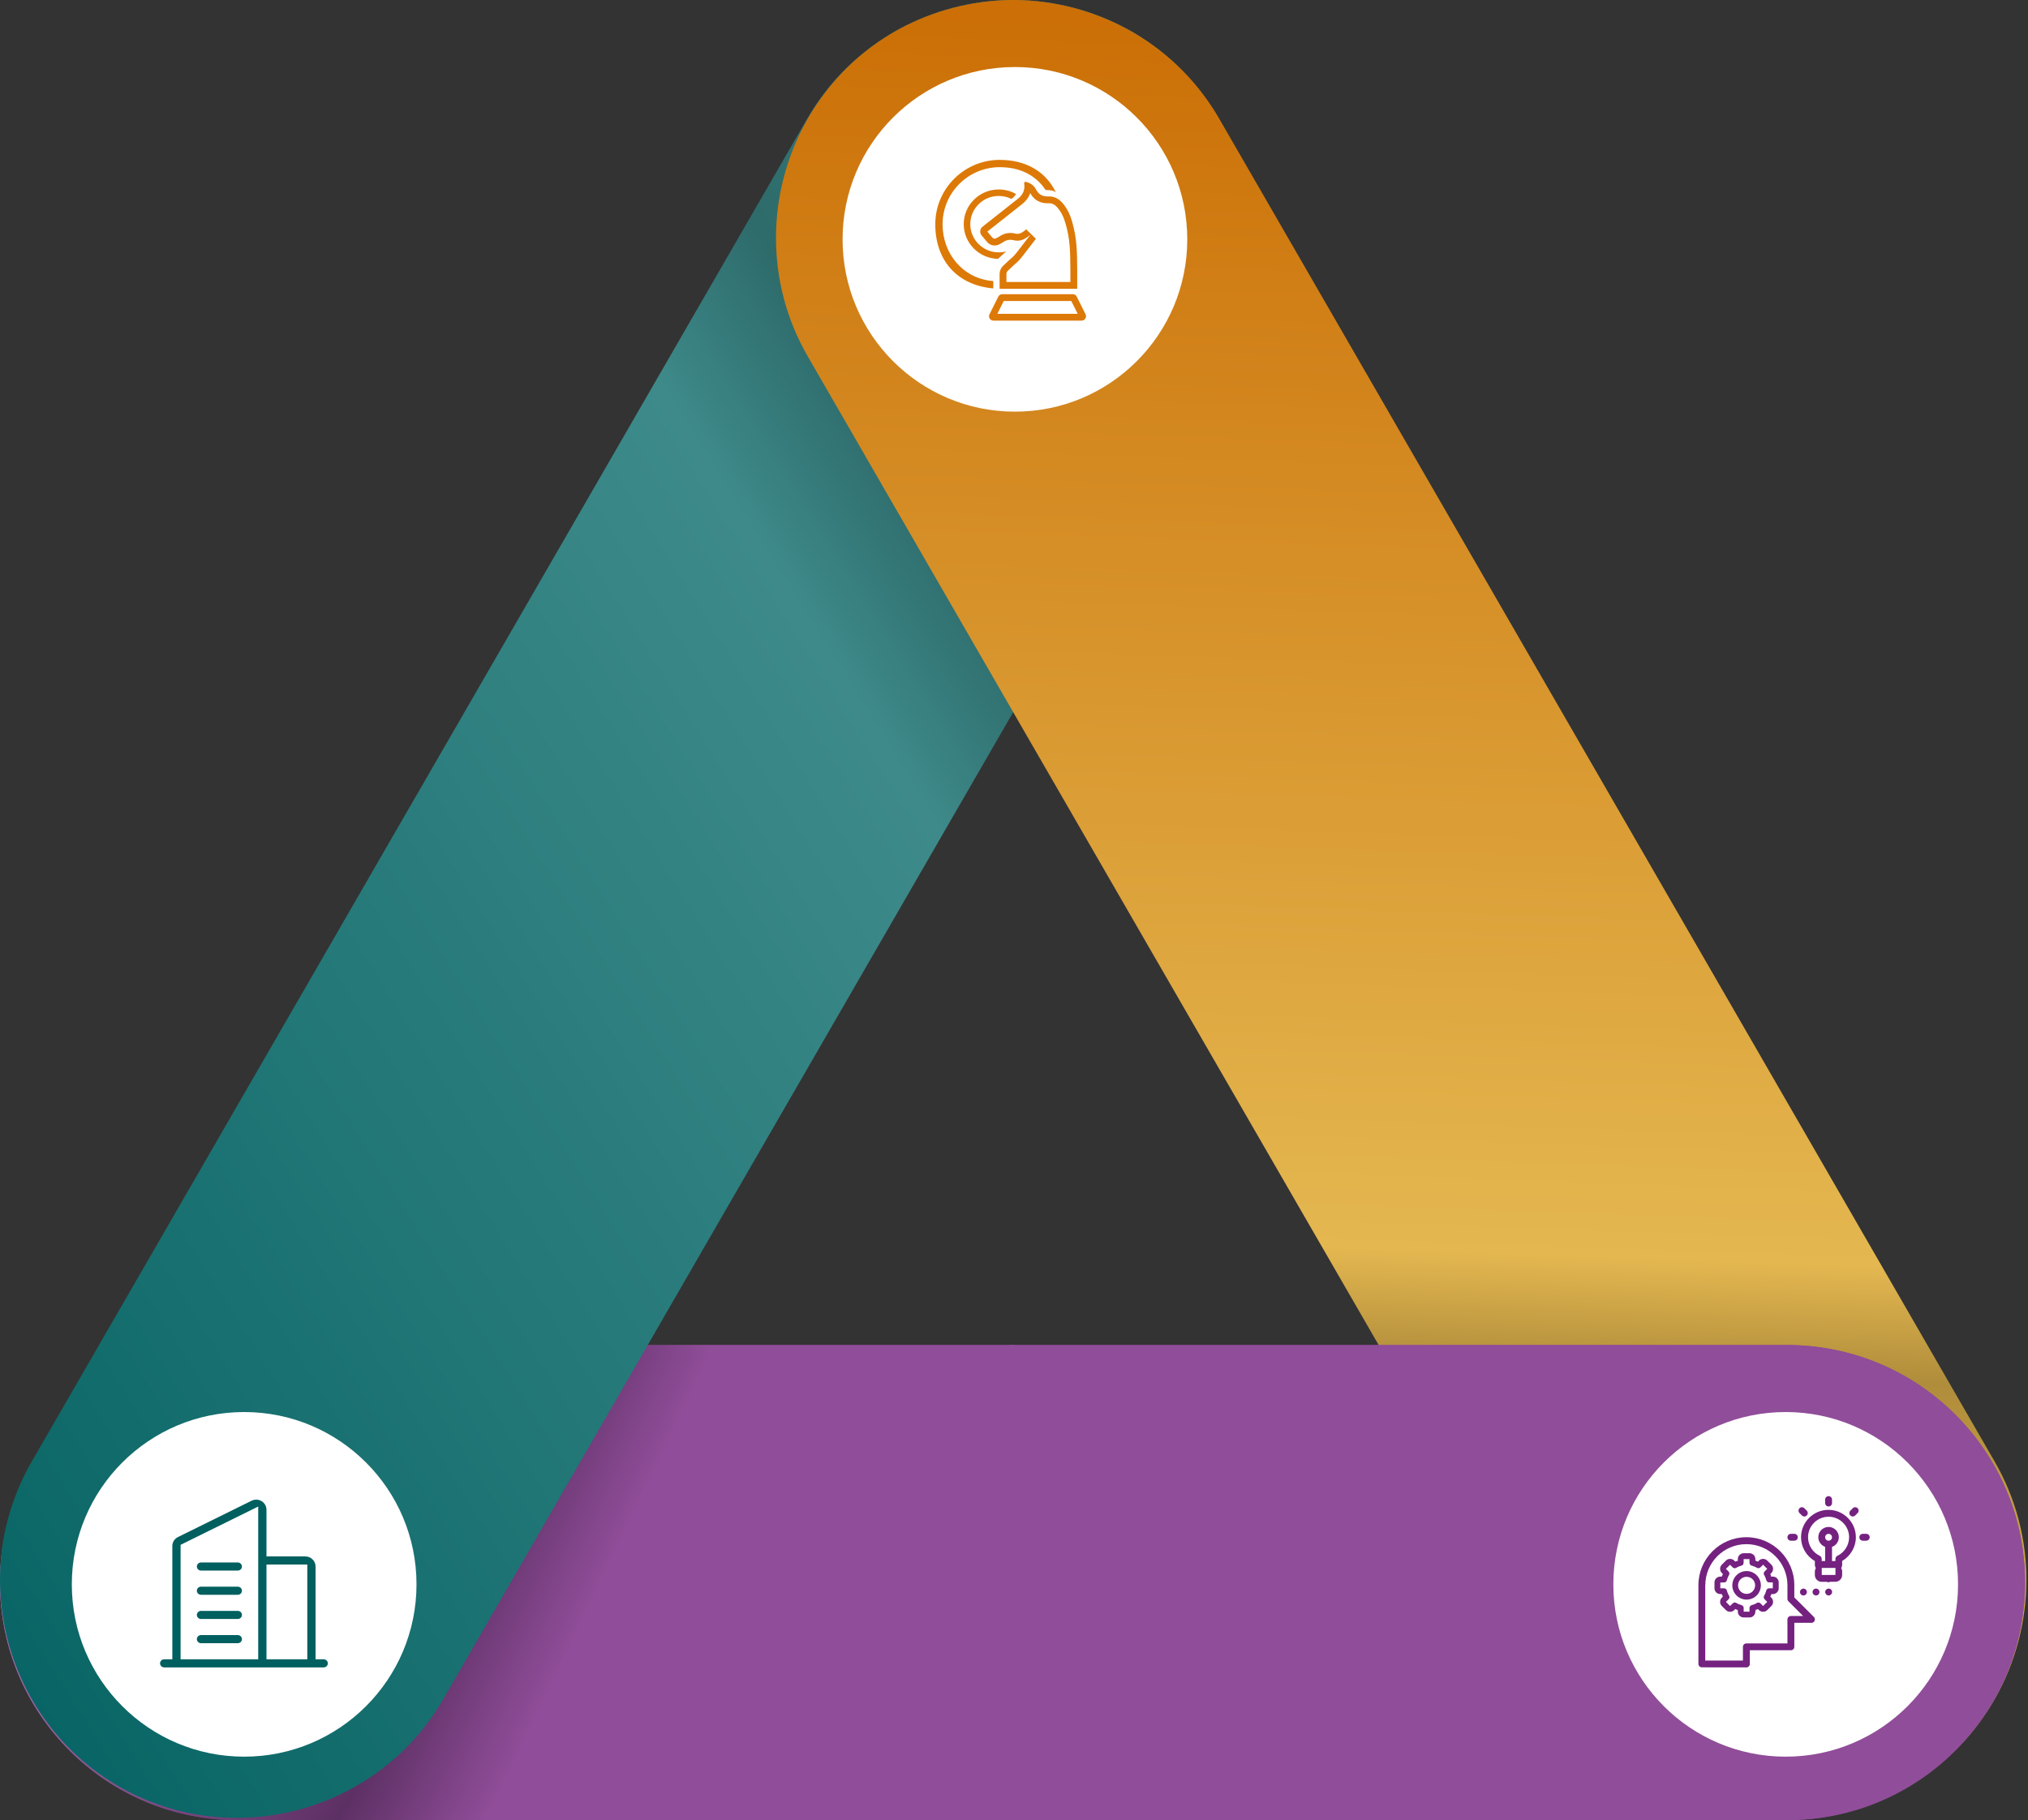
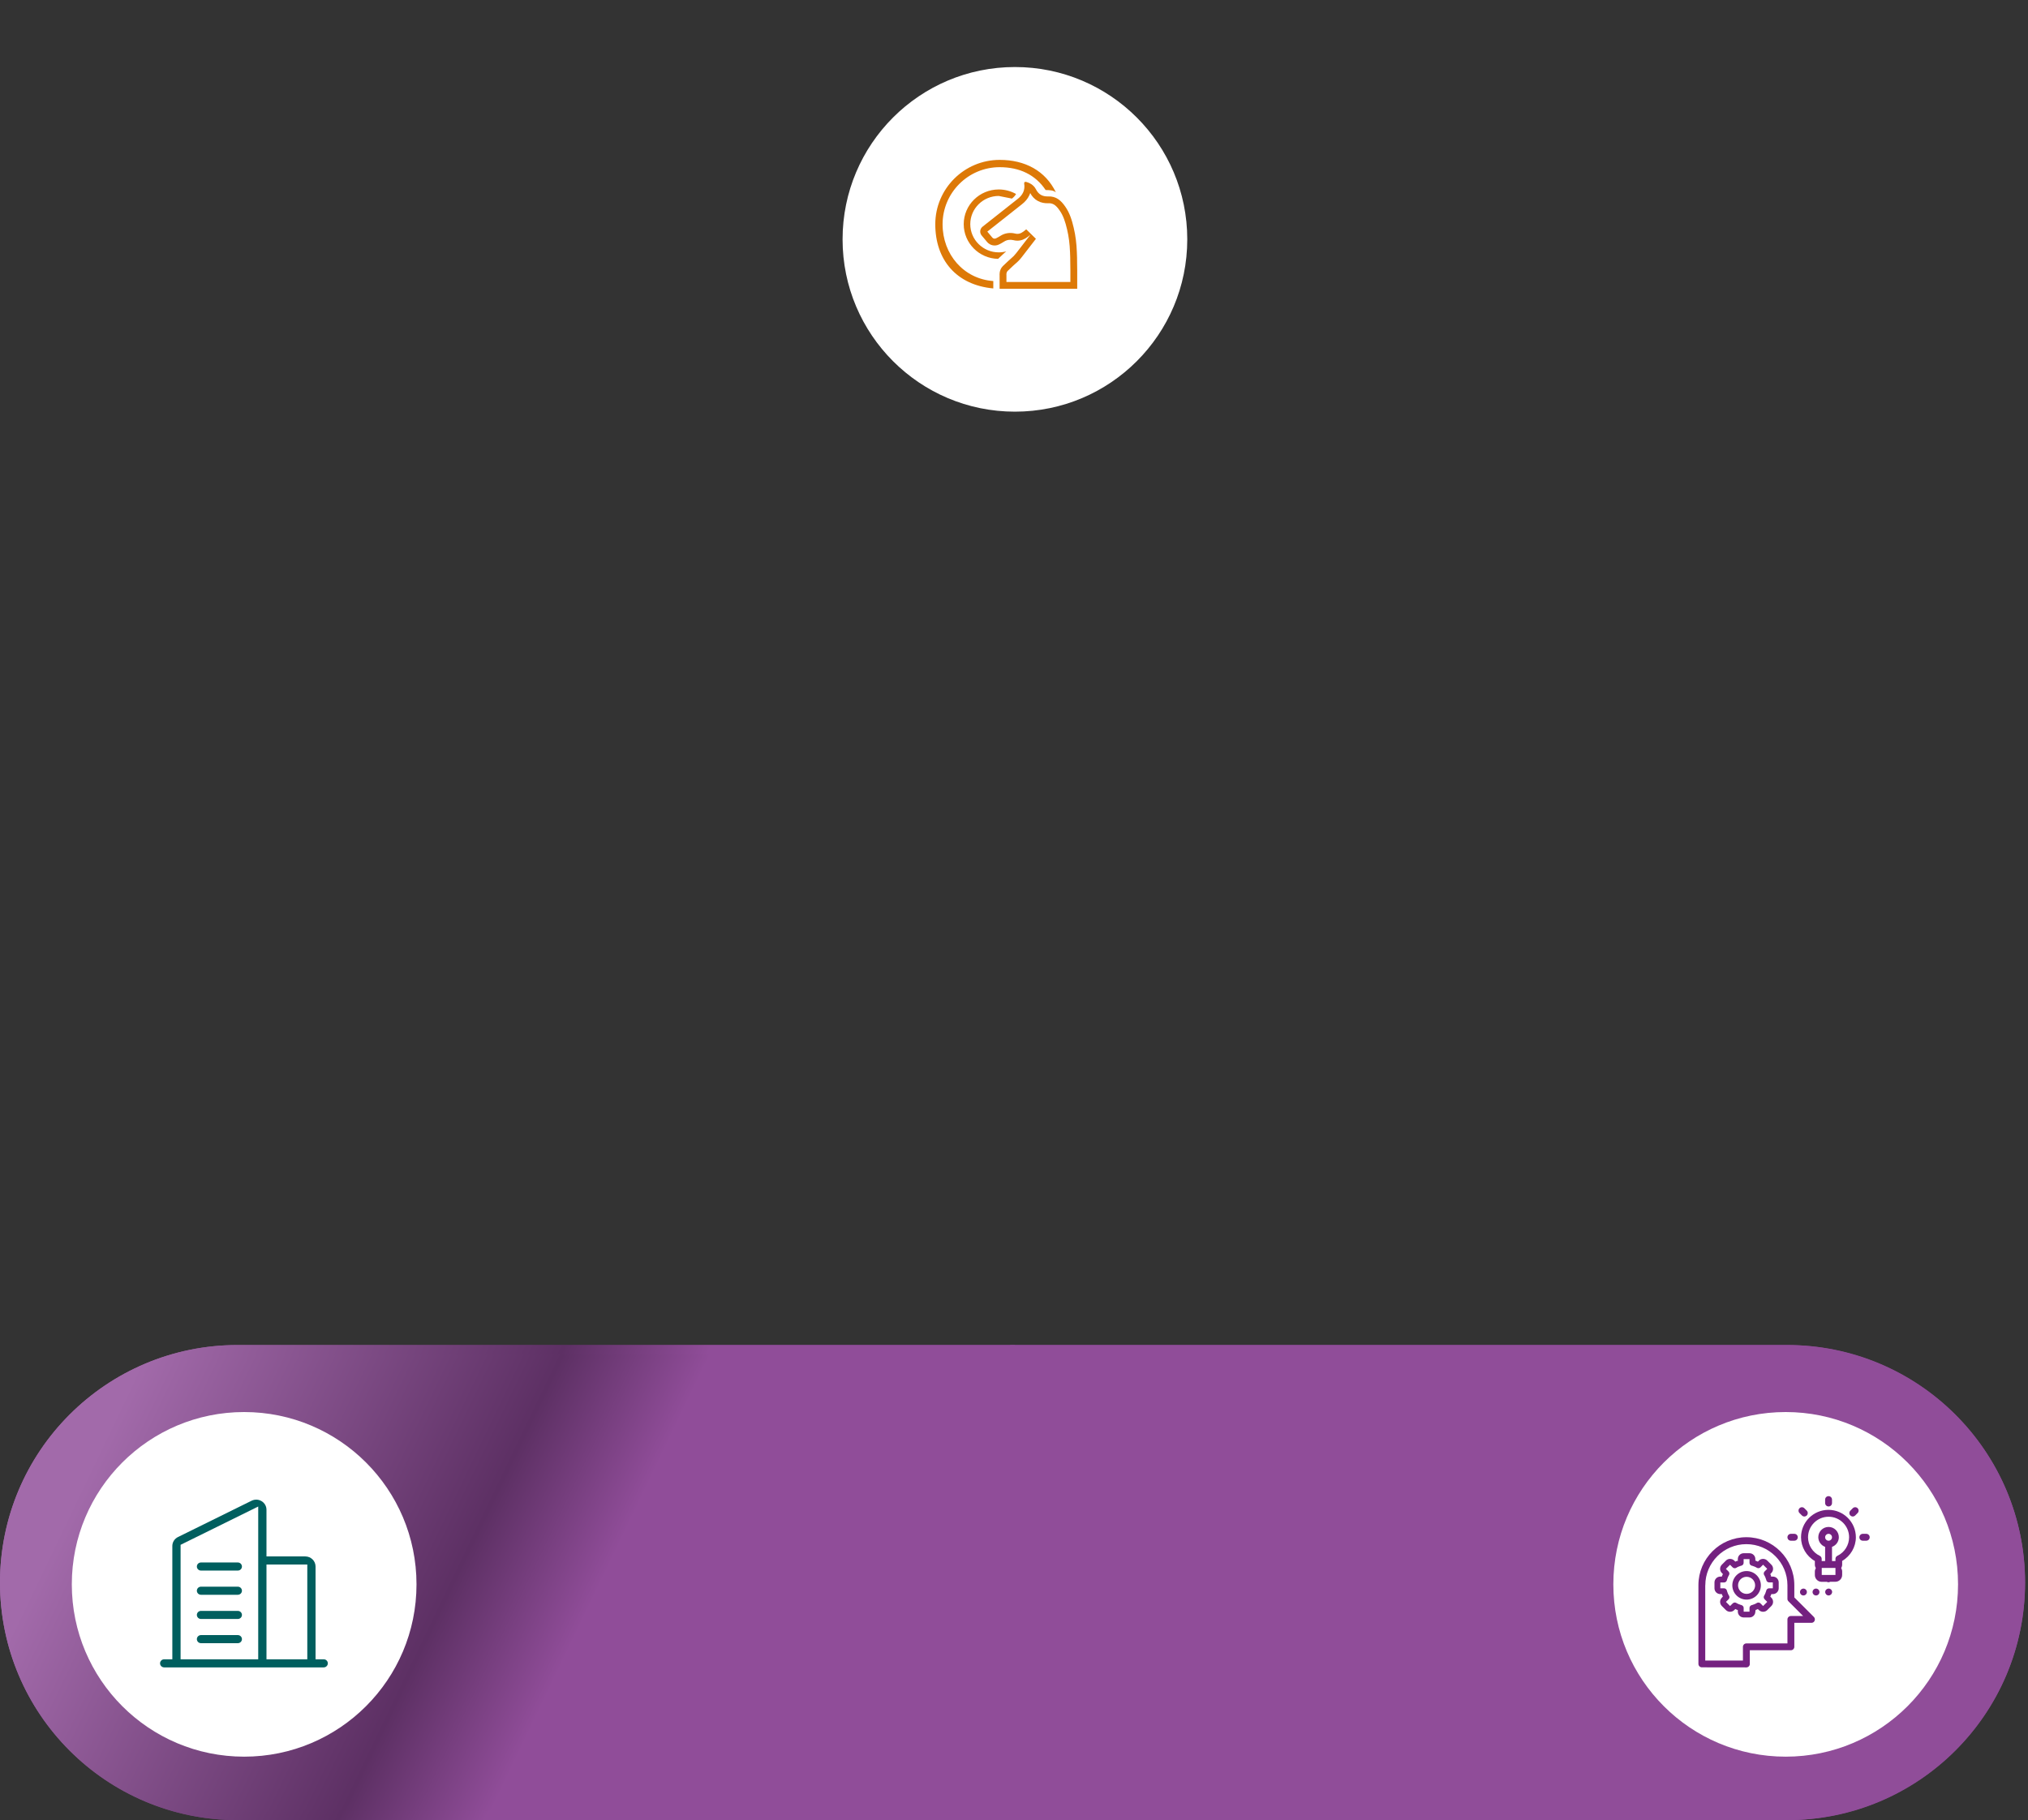
<svg xmlns="http://www.w3.org/2000/svg" width="557" height="500" viewBox="0 0 557 500" fill="none">
  <rect x="0" y="0" width="557" height="500" fill="#333333" stroke="none" />
  <path fill-rule="evenodd" clip-rule="evenodd" d="M278.754 369.485H65.258C29.217 369.485 0 398.702 0 434.743C0 470.783 29.217 500 65.258 500H278.754V369.485Z" fill="url(#paint0_linear_7105_442)" />
  <path fill-rule="evenodd" clip-rule="evenodd" d="M277.439 369.485H65.258C29.217 369.485 0 398.702 0 434.743C0 470.783 29.217 500 65.258 500H277.439V497.37H65.258C30.669 497.37 2.63 469.331 2.63 434.743C2.63 400.154 30.669 372.115 65.258 372.115H277.439V369.485Z" fill="url(#paint1_linear_7105_442)" />
-   <path d="M0 433.993C0 456.596 11.702 478.633 32.569 490.691C63.653 508.626 103.77 497.883 121.718 466.8L278.28 195.633L334.741 97.832C340.631 87.629 343.432 76.439 343.432 65.395C343.432 43.147 332.098 21.438 311.836 9.263C311.362 8.973 310.889 8.697 310.402 8.434C310.113 8.263 309.811 8.105 309.521 7.948C300.225 2.925 289.785 0.19 279.214 0.006C278.596 0.006 277.978 -0.007 277.36 0.006C266.775 0.177 256.348 2.912 247.039 7.948C246.749 8.105 246.447 8.263 246.158 8.434C246 8.513 245.855 8.605 245.697 8.684L244.724 9.263C235.468 14.772 227.46 22.635 221.714 32.575L8.691 401.542C2.801 411.746 0 422.935 0 433.98V433.993Z" fill="url(#paint2_linear_7105_442)" />
-   <path d="M556.561 433.993C556.561 456.596 544.859 478.633 523.992 490.691C492.908 508.626 452.791 497.883 434.843 466.8L278.281 195.633L221.82 97.832C215.93 87.629 213.129 76.439 213.129 65.395C213.129 43.147 224.463 21.438 244.725 9.263C245.199 8.973 245.672 8.697 246.159 8.434C246.448 8.263 246.75 8.105 247.04 7.948C256.336 2.925 266.776 0.19 277.347 0.006C277.965 0.006 278.583 -0.007 279.201 0.006C289.786 0.177 300.213 2.912 309.522 7.948C309.812 8.105 310.114 8.263 310.403 8.434C310.561 8.513 310.706 8.605 310.864 8.684L311.837 9.263C321.093 14.772 329.101 22.635 334.847 32.575L547.87 401.542C553.76 411.746 556.561 422.935 556.561 433.98V433.993Z" fill="url(#paint3_linear_7105_442)" />
  <path fill-rule="evenodd" clip-rule="evenodd" d="M277.439 369.486H490.935C526.976 369.486 556.192 398.702 556.192 434.743C556.192 470.783 526.976 500 490.935 500H277.439V369.486Z" fill="#904D99" />
  <path fill-rule="evenodd" clip-rule="evenodd" d="M277.439 369.486H490.626C526.837 369.486 556.192 398.702 556.192 434.743C556.192 470.783 526.837 500 490.626 500H277.439V497.37H490.626C525.378 497.37 553.55 469.331 553.55 434.743C553.55 400.155 525.378 372.115 490.626 372.115H277.439V369.486Z" fill="#904D99" />
  <circle cx="490.449" cy="435.23" r="47.336" fill="white" />
  <path d="M501.28 412.891V411.945C501.28 411.415 501.695 411 502.225 411C502.756 411 503.171 411.431 503.171 411.945V412.891C503.171 413.422 502.756 413.836 502.225 413.836C501.695 413.836 501.28 413.405 501.28 412.891Z" fill="#742180" />
  <path fill-rule="evenodd" clip-rule="evenodd" d="M479.71 431.58C481.877 431.58 483.63 433.347 483.63 435.5C483.63 437.667 481.877 439.42 479.71 439.42C477.543 439.42 475.79 437.667 475.79 435.5C475.79 433.333 477.543 431.58 479.71 431.58ZM479.71 433.154C478.412 433.154 477.363 434.203 477.363 435.5C477.363 436.798 478.412 437.847 479.71 437.847C481.007 437.847 482.056 436.798 482.056 435.5C482.056 434.203 481.007 433.154 479.71 433.154Z" fill="#742180" />
  <path fill-rule="evenodd" clip-rule="evenodd" d="M482.115 442.716C482.115 443.596 481.406 444.32 480.512 444.32H478.908C478.028 444.32 477.304 443.611 477.304 442.716V442.305C477.262 442.291 477.205 442.262 477.205 442.262C477.12 442.234 477.035 442.206 476.95 442.163C476.907 442.142 476.868 442.124 476.829 442.106C476.79 442.089 476.751 442.071 476.708 442.049L476.609 442.007L476.311 442.305C475.715 442.915 474.651 442.915 474.04 442.305L472.905 441.17C472.607 440.872 472.437 440.46 472.437 440.034C472.437 439.609 472.607 439.197 472.905 438.899L473.189 438.601V438.573C473.118 438.431 473.075 438.345 473.047 438.26C473.004 438.175 472.976 438.09 472.948 438.005L472.905 437.906H472.494C471.614 437.906 470.89 437.196 470.89 436.302V434.698C470.89 433.818 471.6 433.095 472.494 433.095H472.905C472.919 433.052 472.948 432.995 472.948 432.995C472.976 432.91 473.004 432.825 473.047 432.74C473.068 432.697 473.086 432.658 473.104 432.619C473.122 432.58 473.139 432.541 473.161 432.499L473.203 432.399L472.905 432.101C472.607 431.803 472.437 431.392 472.437 430.966C472.437 430.54 472.607 430.129 472.905 429.831L474.04 428.695C474.637 428.085 475.701 428.085 476.311 428.695L476.609 428.979H476.637C476.779 428.908 476.865 428.866 476.95 428.837C477.035 428.795 477.12 428.766 477.205 428.738L477.304 428.951V428.284C477.304 427.404 478.014 426.68 478.908 426.68H480.512C481.392 426.68 482.115 427.39 482.115 428.284V428.695C482.158 428.709 482.215 428.738 482.215 428.738C482.3 428.766 482.385 428.795 482.47 428.837C482.513 428.858 482.552 428.876 482.591 428.894C482.63 428.912 482.669 428.929 482.711 428.951L482.811 428.993L483.109 428.695C483.705 428.085 484.769 428.085 485.379 428.695L486.515 429.831C486.813 430.129 486.983 430.54 486.983 430.966C486.983 431.392 486.813 431.803 486.515 432.101L486.231 432.399V432.428C486.302 432.569 486.344 432.655 486.373 432.74C486.415 432.825 486.444 432.91 486.472 432.995L486.259 433.095H486.926C487.806 433.095 488.53 433.804 488.53 434.698V436.302C488.53 437.182 487.82 437.906 486.926 437.906H486.515C486.501 437.948 486.472 438.005 486.472 438.005C486.444 438.09 486.415 438.175 486.373 438.26C486.352 438.303 486.334 438.342 486.316 438.381C486.298 438.42 486.281 438.459 486.259 438.502L486.217 438.601L486.515 438.899C486.813 439.197 486.983 439.609 486.983 440.034C486.983 440.46 486.813 440.872 486.515 441.17L485.379 442.305C484.783 442.915 483.719 442.915 483.109 442.305L482.811 442.021H482.782L482.781 442.022C482.64 442.092 482.555 442.135 482.47 442.163C482.385 442.205 482.3 442.234 482.215 442.262L482.172 442.305L482.115 442.716ZM478.071 440.857L478.298 440.914V440.928C478.653 441.028 478.908 441.34 478.908 441.709V442.731H480.512V441.709C480.512 441.34 480.767 441.028 481.122 440.928L481.349 440.872C481.383 440.854 481.418 440.842 481.455 440.829C481.48 440.821 481.506 440.812 481.534 440.801L481.604 440.772L481.69 440.744C481.746 440.73 481.803 440.715 481.86 440.687C481.902 440.673 482.016 440.616 482.016 440.616L482.172 440.545L482.342 440.46L482.541 440.332C482.868 440.148 483.265 440.205 483.52 440.46L484.244 441.184L485.379 440.048L484.656 439.325C484.4 439.055 484.343 438.658 484.528 438.345L484.641 438.147L484.727 437.976L484.798 437.82C484.804 437.802 484.815 437.782 484.826 437.76C484.843 437.73 484.86 437.697 484.869 437.664C484.883 437.608 484.925 437.494 484.925 437.494L484.954 437.409L484.982 437.338C485.01 437.281 485.053 437.153 485.053 437.153L485.11 436.926C485.209 436.572 485.521 436.316 485.89 436.316H486.912V434.698H485.904C485.536 434.698 485.223 434.443 485.124 434.088L485.067 433.861C485.05 433.827 485.038 433.792 485.025 433.755C485.016 433.73 485.007 433.704 484.996 433.676L484.968 433.606L484.939 433.52C484.925 433.464 484.911 433.407 484.883 433.35C484.869 433.307 484.812 433.194 484.812 433.194L484.741 433.038L484.656 432.868L484.528 432.669C484.343 432.342 484.4 431.945 484.656 431.69L485.379 430.966L484.244 429.831L483.52 430.554C483.265 430.81 482.853 430.867 482.541 430.682L482.342 430.569L482.172 430.483L482.016 430.412C481.998 430.406 481.978 430.395 481.956 430.384C481.926 430.367 481.893 430.35 481.86 430.341C481.803 430.327 481.69 430.285 481.69 430.285L481.604 430.256L481.534 430.228C481.477 430.2 481.349 430.157 481.349 430.157L481.122 430.1C480.767 430.001 480.512 429.689 480.512 429.32V428.298H478.894V429.32C478.894 429.689 478.638 430.001 478.284 430.1L478.057 430.157C478.022 430.174 477.988 430.186 477.951 430.199C477.926 430.208 477.9 430.217 477.872 430.228L477.801 430.256L477.716 430.285C477.659 430.299 477.602 430.313 477.546 430.341C477.503 430.356 477.39 430.412 477.39 430.412L477.234 430.483L477.063 430.569L476.865 430.696C476.538 430.881 476.141 430.824 475.885 430.569L475.162 429.845L474.026 430.98L474.75 431.704C475.005 431.973 475.062 432.371 474.878 432.683L474.764 432.882L474.679 433.052L474.608 433.208C474.602 433.226 474.591 433.247 474.579 433.269C474.563 433.299 474.545 433.331 474.537 433.364C474.523 433.421 474.48 433.535 474.48 433.535L474.452 433.62L474.424 433.691C474.395 433.747 474.353 433.875 474.353 433.875L474.296 434.102C474.197 434.457 473.884 434.712 473.515 434.712H472.494V436.316H473.515C473.884 436.316 474.197 436.572 474.296 436.926L474.353 437.153C474.37 437.188 474.382 437.222 474.395 437.26C474.403 437.284 474.412 437.31 474.424 437.338L474.452 437.409L474.48 437.494C474.495 437.551 474.509 437.608 474.537 437.664C474.551 437.707 474.608 437.82 474.608 437.82L474.679 437.976L474.764 438.147L474.892 438.345C475.076 438.672 475.02 439.069 474.764 439.325L474.04 440.048L475.176 441.184L475.9 440.46C476.056 440.304 476.254 440.219 476.467 440.219C476.609 440.219 476.751 440.261 476.879 440.332L477.077 440.446L477.248 440.531L477.404 440.602C477.422 440.608 477.442 440.619 477.464 440.631C477.494 440.647 477.527 440.665 477.56 440.673C477.617 440.687 477.73 440.73 477.73 440.73L477.815 440.758L477.886 440.786C477.943 440.815 478.071 440.857 478.071 440.857Z" fill="#742180" />
  <path fill-rule="evenodd" clip-rule="evenodd" d="M467.46 458.023L479.65 458.04C480.164 458.04 480.595 457.625 480.595 457.095V453.329H491.874C492.388 453.329 492.819 452.915 492.819 452.384V445.799H497.53C497.912 445.799 498.26 445.567 498.393 445.219C498.542 444.87 498.459 444.456 498.193 444.19L492.819 438.816V435.449C492.819 428.184 486.915 422.279 479.65 422.279C472.385 422.279 466.48 428.184 466.48 435.449V457.078C466.48 457.592 466.895 458.023 467.425 458.023H467.46ZM468.371 435.466C468.371 429.246 473.43 424.187 479.65 424.187C485.87 424.187 490.929 429.246 490.929 435.466V439.231C490.929 439.48 491.028 439.712 491.211 439.894L495.241 443.925H491.874C491.36 443.925 490.929 444.339 490.929 444.87V451.455H479.65C479.136 451.455 478.704 451.87 478.704 452.401V456.166H468.354V435.482L468.371 435.466Z" fill="#742180" />
  <path d="M491.875 421.35C491.361 421.35 490.93 421.765 490.93 422.295C490.93 422.826 491.344 423.241 491.875 423.241H492.821C493.335 423.241 493.766 422.826 493.766 422.295C493.766 421.765 493.351 421.35 492.821 421.35H491.875Z" fill="#742180" />
  <path d="M511.629 421.35H512.575C513.105 421.35 513.52 421.765 513.52 422.295C513.52 422.826 513.089 423.241 512.575 423.241H511.629C511.098 423.241 510.684 422.826 510.684 422.295C510.684 421.765 511.115 421.35 511.629 421.35Z" fill="#742180" />
  <path d="M495.572 416.589C495.804 416.589 496.053 416.49 496.236 416.307C496.601 415.943 496.601 415.345 496.236 414.981L495.572 414.317C495.207 413.952 494.61 413.952 494.245 414.317C493.88 414.682 493.88 415.279 494.245 415.644L494.909 416.307C495.091 416.49 495.34 416.589 495.572 416.589Z" fill="#742180" />
  <path d="M508.211 414.981L508.874 414.317C509.239 413.952 509.836 413.952 510.201 414.317C510.566 414.682 510.566 415.279 510.201 415.644L509.538 416.307C509.355 416.49 509.106 416.589 508.874 416.589C508.642 416.589 508.393 416.49 508.211 416.307C507.846 415.943 507.846 415.345 508.211 414.981Z" fill="#742180" />
  <path fill-rule="evenodd" clip-rule="evenodd" d="M498.46 428.814V429.826C498.46 430.174 498.56 430.489 498.726 430.771C498.56 431.053 498.46 431.368 498.46 431.717V432.662C498.46 433.707 499.306 434.536 500.335 434.536H501.761L501.861 434.586L502.027 434.636C502.027 434.636 502.143 434.652 502.209 434.652C502.325 434.652 502.458 434.619 502.574 434.569C502.607 434.569 502.64 434.536 502.657 434.52L504.083 434.52C505.128 434.52 505.958 433.674 505.958 432.645V431.7C505.958 431.352 505.858 431.036 505.692 430.755C505.858 430.473 505.958 430.157 505.958 429.809V428.797C508.263 427.454 509.723 424.966 509.723 422.295C509.723 418.149 506.339 414.765 502.192 414.765C498.046 414.765 494.662 418.149 494.662 422.295C494.662 424.982 496.122 427.47 498.427 428.797L498.46 428.814ZM500.351 432.645V430.72H504.116V432.645H500.351ZM502.226 423.241C501.711 423.241 501.28 422.809 501.28 422.295C501.28 421.781 501.711 421.35 502.226 421.35C502.74 421.35 503.171 421.781 503.171 422.295C503.171 422.809 502.74 423.241 502.226 423.241ZM502.226 416.656C505.344 416.656 507.865 419.194 507.865 422.295C507.865 424.452 506.604 426.459 504.647 427.387C504.315 427.537 504.116 427.868 504.116 428.233V428.829H503.171V424.933C504.266 424.535 505.045 423.506 505.045 422.279C505.045 420.72 503.785 419.459 502.226 419.459C500.666 419.459 499.406 420.72 499.406 422.279C499.406 423.506 500.202 424.535 501.28 424.933V428.829H500.335V428.233C500.335 427.868 500.119 427.537 499.804 427.387C497.847 426.459 496.586 424.452 496.586 422.295C496.586 419.177 499.124 416.656 502.226 416.656Z" fill="#742180" />
  <path d="M499.72 437.339C499.72 437.854 499.305 438.285 498.774 438.285C498.26 438.285 497.829 437.854 497.829 437.339C497.829 436.825 498.244 436.394 498.774 436.394C499.305 436.394 499.72 436.825 499.72 437.339Z" fill="#742180" />
  <path d="M495.324 438.285C495.838 438.285 496.27 437.854 496.27 437.339C496.27 436.825 495.838 436.394 495.324 436.394C494.81 436.394 494.379 436.825 494.379 437.339C494.379 437.854 494.793 438.285 495.324 438.285Z" fill="#742180" />
  <path d="M501.295 437.34C501.295 437.108 501.395 436.859 501.561 436.677L501.594 436.66C501.859 436.395 502.274 436.312 502.622 436.461C502.738 436.511 502.838 436.577 502.937 436.66C503.103 436.842 503.203 437.075 503.203 437.323C503.203 437.456 503.17 437.572 503.12 437.688C503.07 437.804 503.004 437.904 502.921 438.004C502.821 438.086 502.722 438.153 502.606 438.203C502.489 438.252 502.357 438.285 502.241 438.285C502.008 438.285 501.76 438.186 501.577 438.02C501.494 437.921 501.428 437.821 501.378 437.705C501.328 437.589 501.295 437.456 501.295 437.34Z" fill="#742180" />
  <circle cx="67.059" cy="435.23" r="47.336" fill="white" />
  <path fill-rule="evenodd" clip-rule="evenodd" d="M45.095 455.815H47.33V424.711C47.33 423.655 47.923 422.706 48.885 422.23L69.105 412.257C69.992 411.821 71.015 411.867 71.855 412.378C72.693 412.889 73.188 413.769 73.188 414.738V427.558H83.848C85.41 427.558 86.668 428.81 86.668 430.332V455.815H88.903C89.539 455.815 90.04 456.321 90.04 456.928C90.04 457.535 89.54 458.04 88.905 458.04H45.095C44.46 458.04 43.96 457.535 43.96 456.928C43.96 456.32 44.46 455.815 45.095 455.815ZM84.4 429.782H73.19V455.815H84.4V429.782ZM49.6 424.369V455.815H70.92V413.853L49.6 424.369ZM54.07 430.332C54.07 429.725 54.57 429.22 55.205 429.22H65.315C65.95 429.22 66.45 429.725 66.45 430.332C66.45 430.94 65.95 431.444 65.315 431.444H55.205C54.57 431.444 54.07 430.94 54.07 430.332ZM55.205 435.869H65.315C65.95 435.869 66.45 436.374 66.45 436.981C66.45 437.588 65.95 438.093 65.315 438.093H55.205C54.57 438.093 54.07 437.588 54.07 436.981C54.07 436.374 54.57 435.869 55.205 435.869ZM55.205 442.518H65.315C65.95 442.518 66.45 443.023 66.45 443.63C66.45 444.237 65.95 444.742 65.315 444.742H55.205C54.57 444.742 54.07 444.237 54.07 443.63C54.07 443.023 54.57 442.518 55.205 442.518ZM55.205 449.167H65.315C65.95 449.167 66.45 449.672 66.45 450.279C66.45 450.886 65.95 451.391 65.315 451.391H55.205C54.57 451.391 54.07 450.886 54.07 450.279C54.07 449.672 54.57 449.167 55.205 449.167Z" fill="#005F5F" />
  <circle cx="278.753" cy="65.749" r="47.336" fill="white" />
  <path d="M272.815 77.204V79.236C262.66 78.298 256.88 71.362 256.88 61.608C256.88 51.855 264.813 43.92 274.564 43.92C281.553 43.92 287.13 46.925 290 52.827C289.214 52.246 288.338 52.227 287.188 52.202C284.375 47.986 280.004 45.925 274.564 45.925C265.917 45.925 258.884 52.961 258.884 61.608C258.884 69.883 264.685 76.632 272.815 77.204Z" fill="#DD7907" />
  <path fill-rule="evenodd" clip-rule="evenodd" d="M279.51 54.645C280.905 53.572 281.583 52.209 281.299 50.446C281.251 50.007 281.496 49.859 281.977 50.007C282.191 50.072 282.398 50.149 282.596 50.237C282.634 50.254 282.672 50.272 282.71 50.29C282.862 50.362 283.009 50.442 283.15 50.529C283.169 50.541 283.187 50.552 283.205 50.564C283.758 50.919 284.214 51.394 284.532 52.008C285.259 53.471 286.409 54.008 287.862 53.96C290.034 53.861 291.381 55.035 292.538 56.697C293.798 58.46 294.415 60.509 294.897 62.561C295.427 64.76 295.674 66.962 295.762 69.2C295.821 70.221 295.827 71.224 295.832 72.228C295.836 72.908 295.84 73.589 295.861 74.276V79.329H274.548V75.592C274.548 75.592 274.376 74.151 275.441 73.094C276.507 72.038 277.638 71.05 277.638 71.05C278.183 70.605 278.679 70.096 279.108 69.541L283.038 64.455C282.916 64.554 282.795 64.651 282.675 64.748C282.554 64.845 282.434 64.942 282.312 65.041C281.402 65.738 280.441 66.131 279.385 66.116C279.039 66.111 278.682 66.063 278.313 65.966C277.449 65.768 276.575 65.867 275.807 66.354C275.378 66.64 274.904 66.887 274.427 67.134C273.305 67.715 271.925 67.449 271.119 66.48C270.622 65.884 270.126 65.288 269.629 64.702C268.997 63.953 269.114 62.856 269.886 62.251C271.745 60.79 273.588 59.331 275.432 57.871L275.438 57.865C276.793 56.792 278.148 55.719 279.51 54.645ZM276.602 59.335L276.594 59.342C274.794 60.767 272.992 62.195 271.173 63.624C271.637 64.172 272.099 64.728 272.557 65.277L272.559 65.28C272.792 65.559 273.209 65.653 273.564 65.469L273.565 65.469C274.056 65.214 274.439 65.013 274.767 64.794L274.785 64.782L274.803 64.77C276.053 63.978 277.453 63.845 278.733 64.139L278.76 64.145L278.787 64.152C279.599 64.364 280.309 64.207 281.152 63.567C281.271 63.471 281.387 63.377 281.5 63.286C281.621 63.189 281.738 63.095 281.857 62.999L284.521 65.602L280.591 70.688C280.081 71.348 279.494 71.951 278.851 72.48L278.826 72.502C278.796 72.529 278.749 72.57 278.69 72.622C278.572 72.727 278.403 72.879 278.202 73.062C277.797 73.432 277.268 73.924 276.761 74.427C276.578 74.608 276.483 74.838 276.439 75.077C276.418 75.194 276.413 75.294 276.412 75.357C276.412 75.377 276.413 75.392 276.413 75.401L276.423 75.48V77.454H293.986V74.304C293.966 73.604 293.962 72.914 293.958 72.25L293.958 72.239C293.952 71.227 293.946 70.273 293.89 69.308L293.889 69.291L293.888 69.273C293.805 67.124 293.569 65.05 293.075 63.001L293.073 62.995L293.072 62.99C292.601 60.986 292.049 59.238 291.013 57.787L291.006 57.778L291 57.769C289.999 56.331 289.178 55.777 287.948 55.833L287.936 55.834L287.925 55.834C286.953 55.867 285.944 55.707 285.014 55.19C284.131 54.699 283.449 53.959 282.952 53.033C282.893 53.213 282.825 53.39 282.748 53.565C282.286 54.606 281.541 55.446 280.662 56.125C279.305 57.195 277.955 58.264 276.602 59.335Z" fill="#DD7907" />
-   <path fill-rule="evenodd" clip-rule="evenodd" d="M298.152 86.326C298.341 86.702 298.319 87.147 298.098 87.503C297.878 87.859 297.488 88.08 297.069 88.08H272.853C272.434 88.08 272.044 87.862 271.821 87.506C271.601 87.15 271.581 86.704 271.77 86.329L274.192 81.482C274.243 81.379 274.308 81.286 274.384 81.204C274.434 81.15 274.489 81.1 274.548 81.056C274.754 80.902 275.007 80.814 275.274 80.814H294.648C294.991 80.814 295.312 80.959 295.538 81.204C295.613 81.286 295.678 81.379 295.73 81.482L298.152 86.326ZM294.237 82.689H275.685L273.928 86.205H295.995L294.237 82.689Z" fill="#DD7907" />
-   <path d="M264.691 61.578C264.691 66.778 268.913 71.018 274.137 71.11C274.17 71.074 274.204 71.039 274.24 71.004C274.724 70.528 275.222 70.069 275.598 69.73C275.786 69.56 275.944 69.419 276.055 69.321C276.111 69.272 276.155 69.234 276.185 69.207L276.219 69.177L276.232 69.167L276.237 69.162L276.242 69.158C276.285 69.123 276.327 69.089 276.368 69.053C275.712 69.231 275.022 69.326 274.309 69.326C269.998 69.326 266.491 65.852 266.491 61.577C266.491 57.304 269.999 53.829 274.309 53.829C275.566 53.829 276.754 54.124 277.807 54.649L277.931 54.552L277.933 54.55C278.437 54.166 278.814 53.749 279.064 53.294C277.661 52.5 276.038 52.046 274.309 52.046C269.006 52.046 264.691 56.322 264.691 61.578Z" fill="#DD7907" />
+   <path d="M264.691 61.578C264.691 66.778 268.913 71.018 274.137 71.11C274.17 71.074 274.204 71.039 274.24 71.004C274.724 70.528 275.222 70.069 275.598 69.73C275.786 69.56 275.944 69.419 276.055 69.321C276.111 69.272 276.155 69.234 276.185 69.207L276.219 69.177L276.232 69.167L276.237 69.162L276.242 69.158C276.285 69.123 276.327 69.089 276.368 69.053C275.712 69.231 275.022 69.326 274.309 69.326C269.998 69.326 266.491 65.852 266.491 61.577C266.491 57.304 269.999 53.829 274.309 53.829L277.931 54.552L277.933 54.55C278.437 54.166 278.814 53.749 279.064 53.294C277.661 52.5 276.038 52.046 274.309 52.046C269.006 52.046 264.691 56.322 264.691 61.578Z" fill="#DD7907" />
  <defs>
    <linearGradient id="paint0_linear_7105_442" x1="13.897" y1="425.806" x2="195.671" y2="513.079" gradientUnits="userSpaceOnUse">
      <stop stop-color="#A26AAA" />
      <stop offset="0.514" stop-color="#5D3064" />
      <stop offset="0.695" stop-color="#904D99" />
      <stop offset="1" stop-color="#904D99" />
    </linearGradient>
    <linearGradient id="paint1_linear_7105_442" x1="13.832" y1="425.806" x2="195.068" y2="512.41" gradientUnits="userSpaceOnUse">
      <stop stop-color="#A26AAA" />
      <stop offset="0.514" stop-color="#5D3064" />
      <stop offset="0.695" stop-color="#904D99" />
      <stop offset="1" stop-color="#904D99" />
    </linearGradient>
    <linearGradient id="paint2_linear_7105_442" x1="343.535" y1="58.368" x2="-129.521" y2="354.653" gradientUnits="userSpaceOnUse">
      <stop stop-color="#3E8A8A" />
      <stop offset="0.21" stop-color="#2E6B6B" />
      <stop offset="0.292" stop-color="#3E8A8A" />
      <stop offset="1" stop-color="#005F5F" />
    </linearGradient>
    <linearGradient id="paint3_linear_7105_442" x1="537.539" y1="13.341" x2="521.419" y2="476.391" gradientUnits="userSpaceOnUse">
      <stop stop-color="#CB6F06" />
      <stop offset="0.723" stop-color="#E4B750" />
      <stop offset="0.791" stop-color="#B08D3B" />
      <stop offset="1" stop-color="#E4B750" />
    </linearGradient>
  </defs>
</svg>